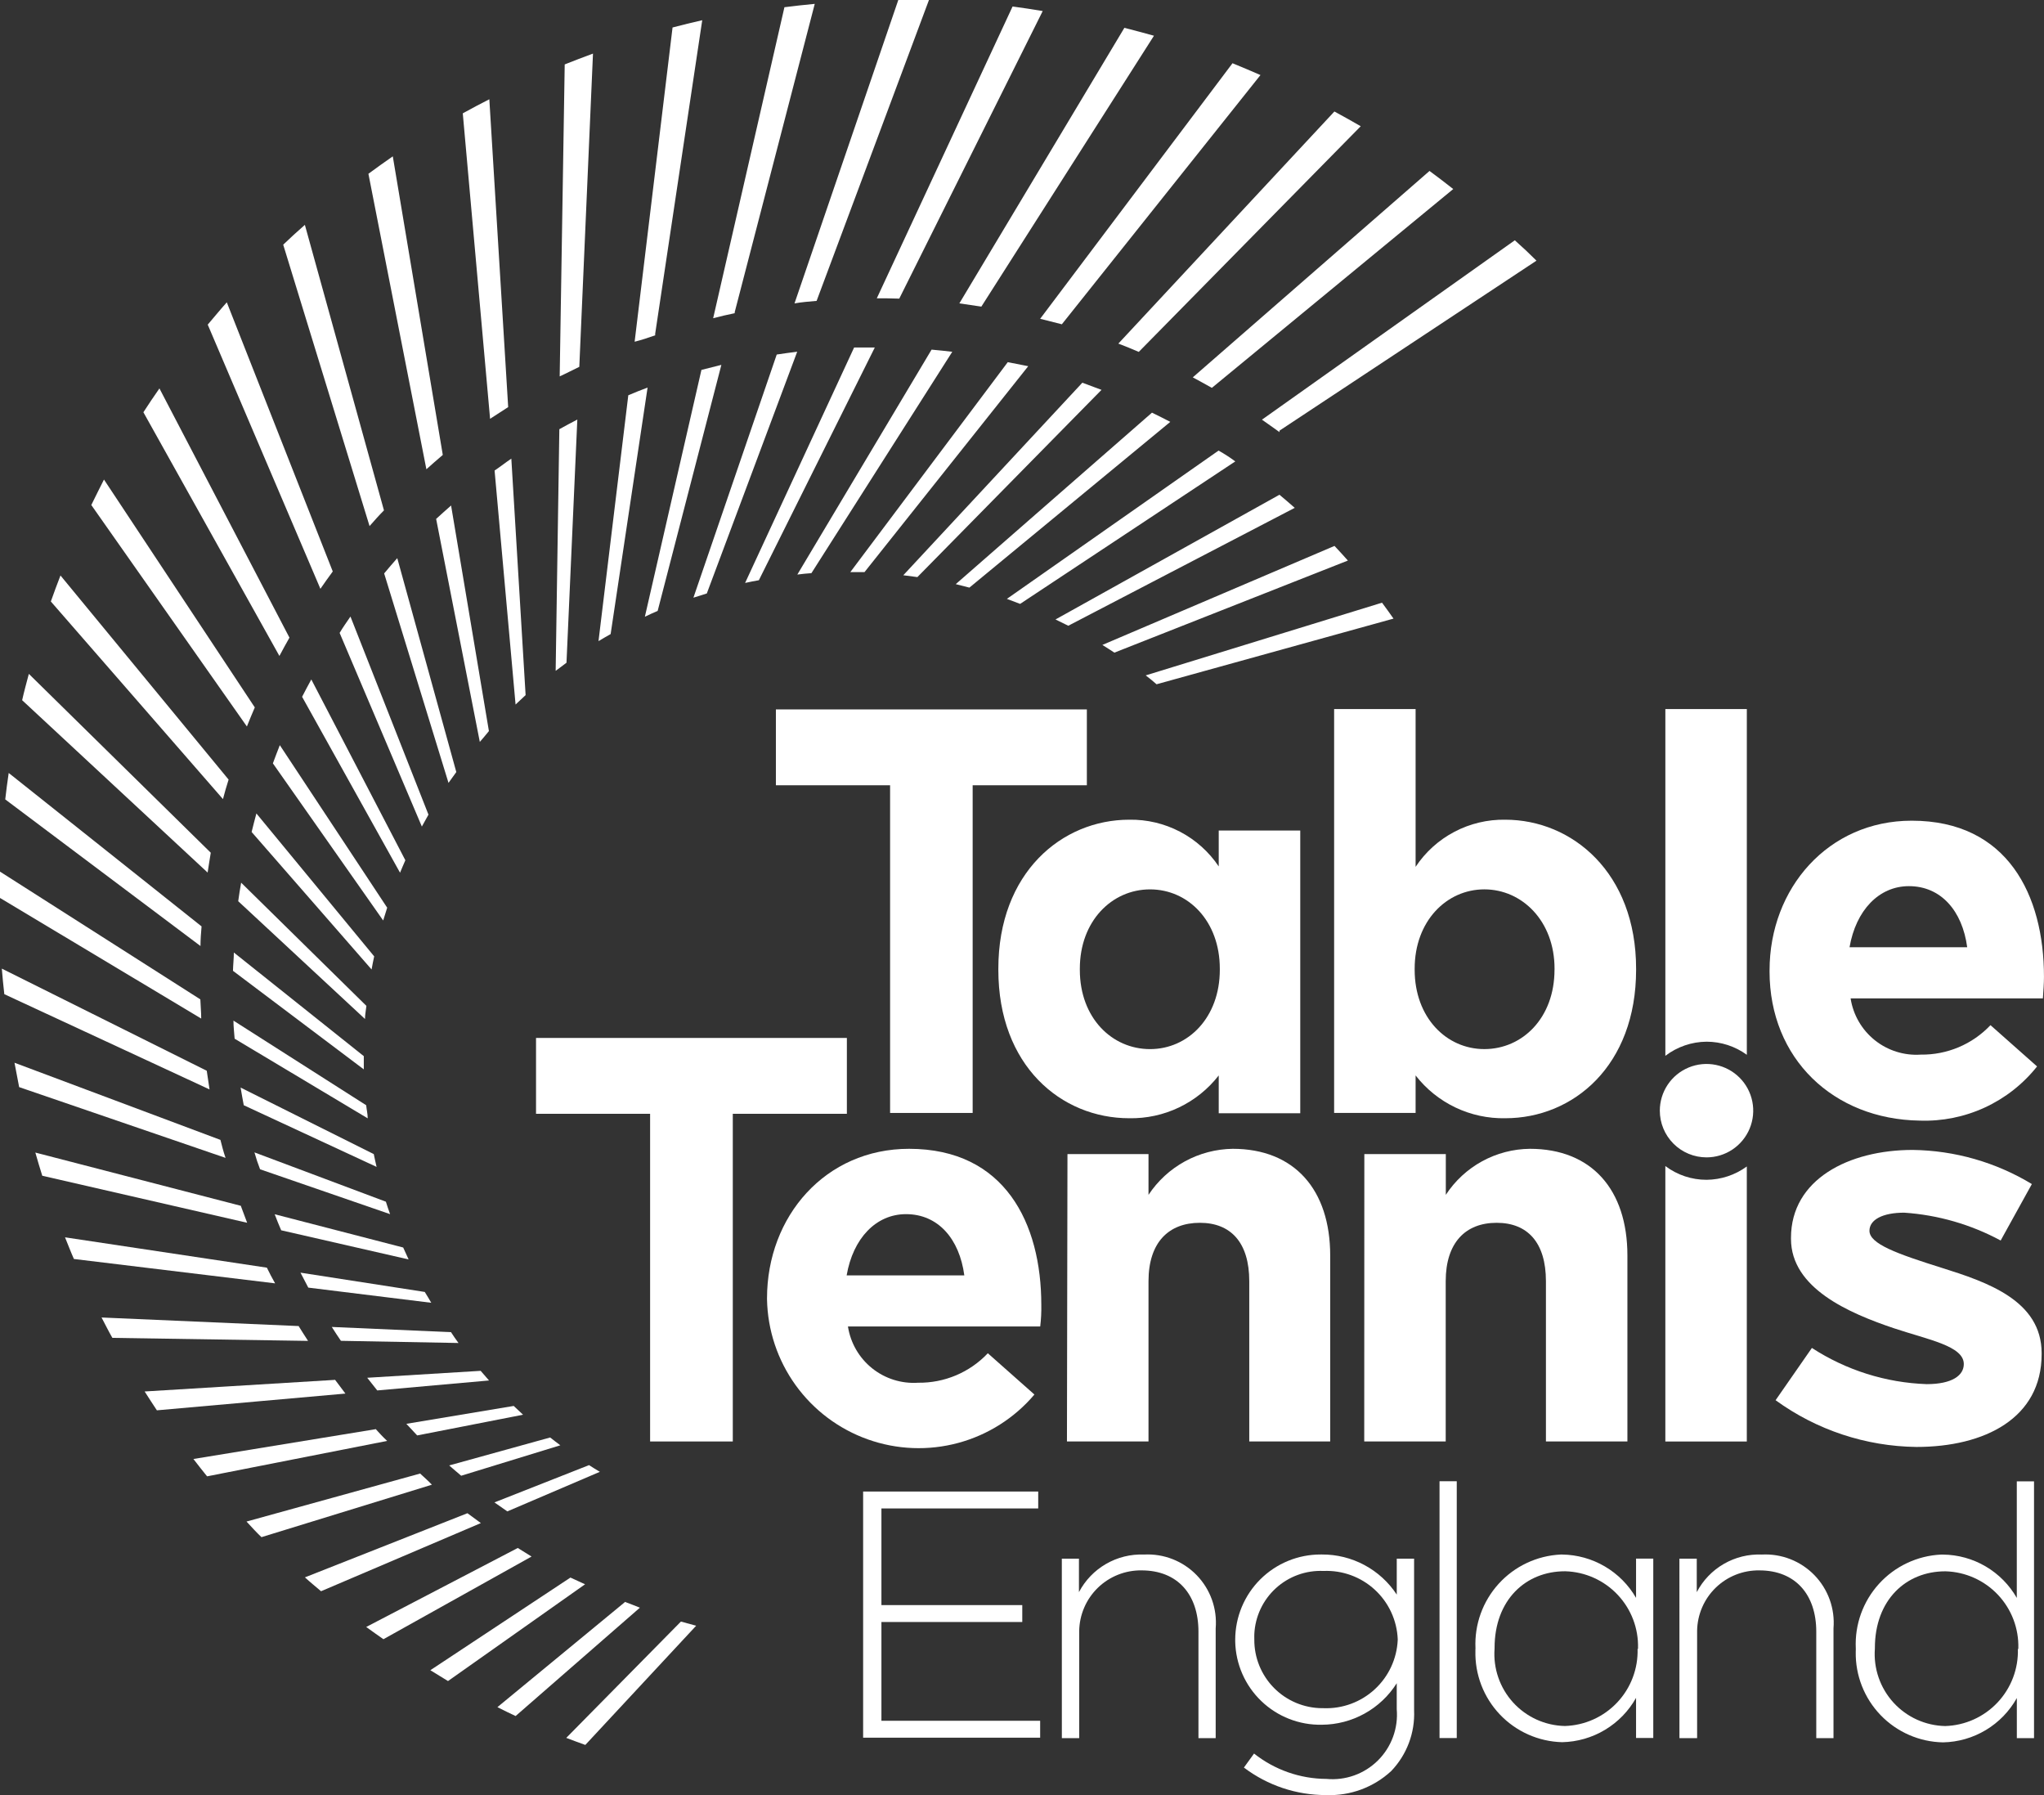
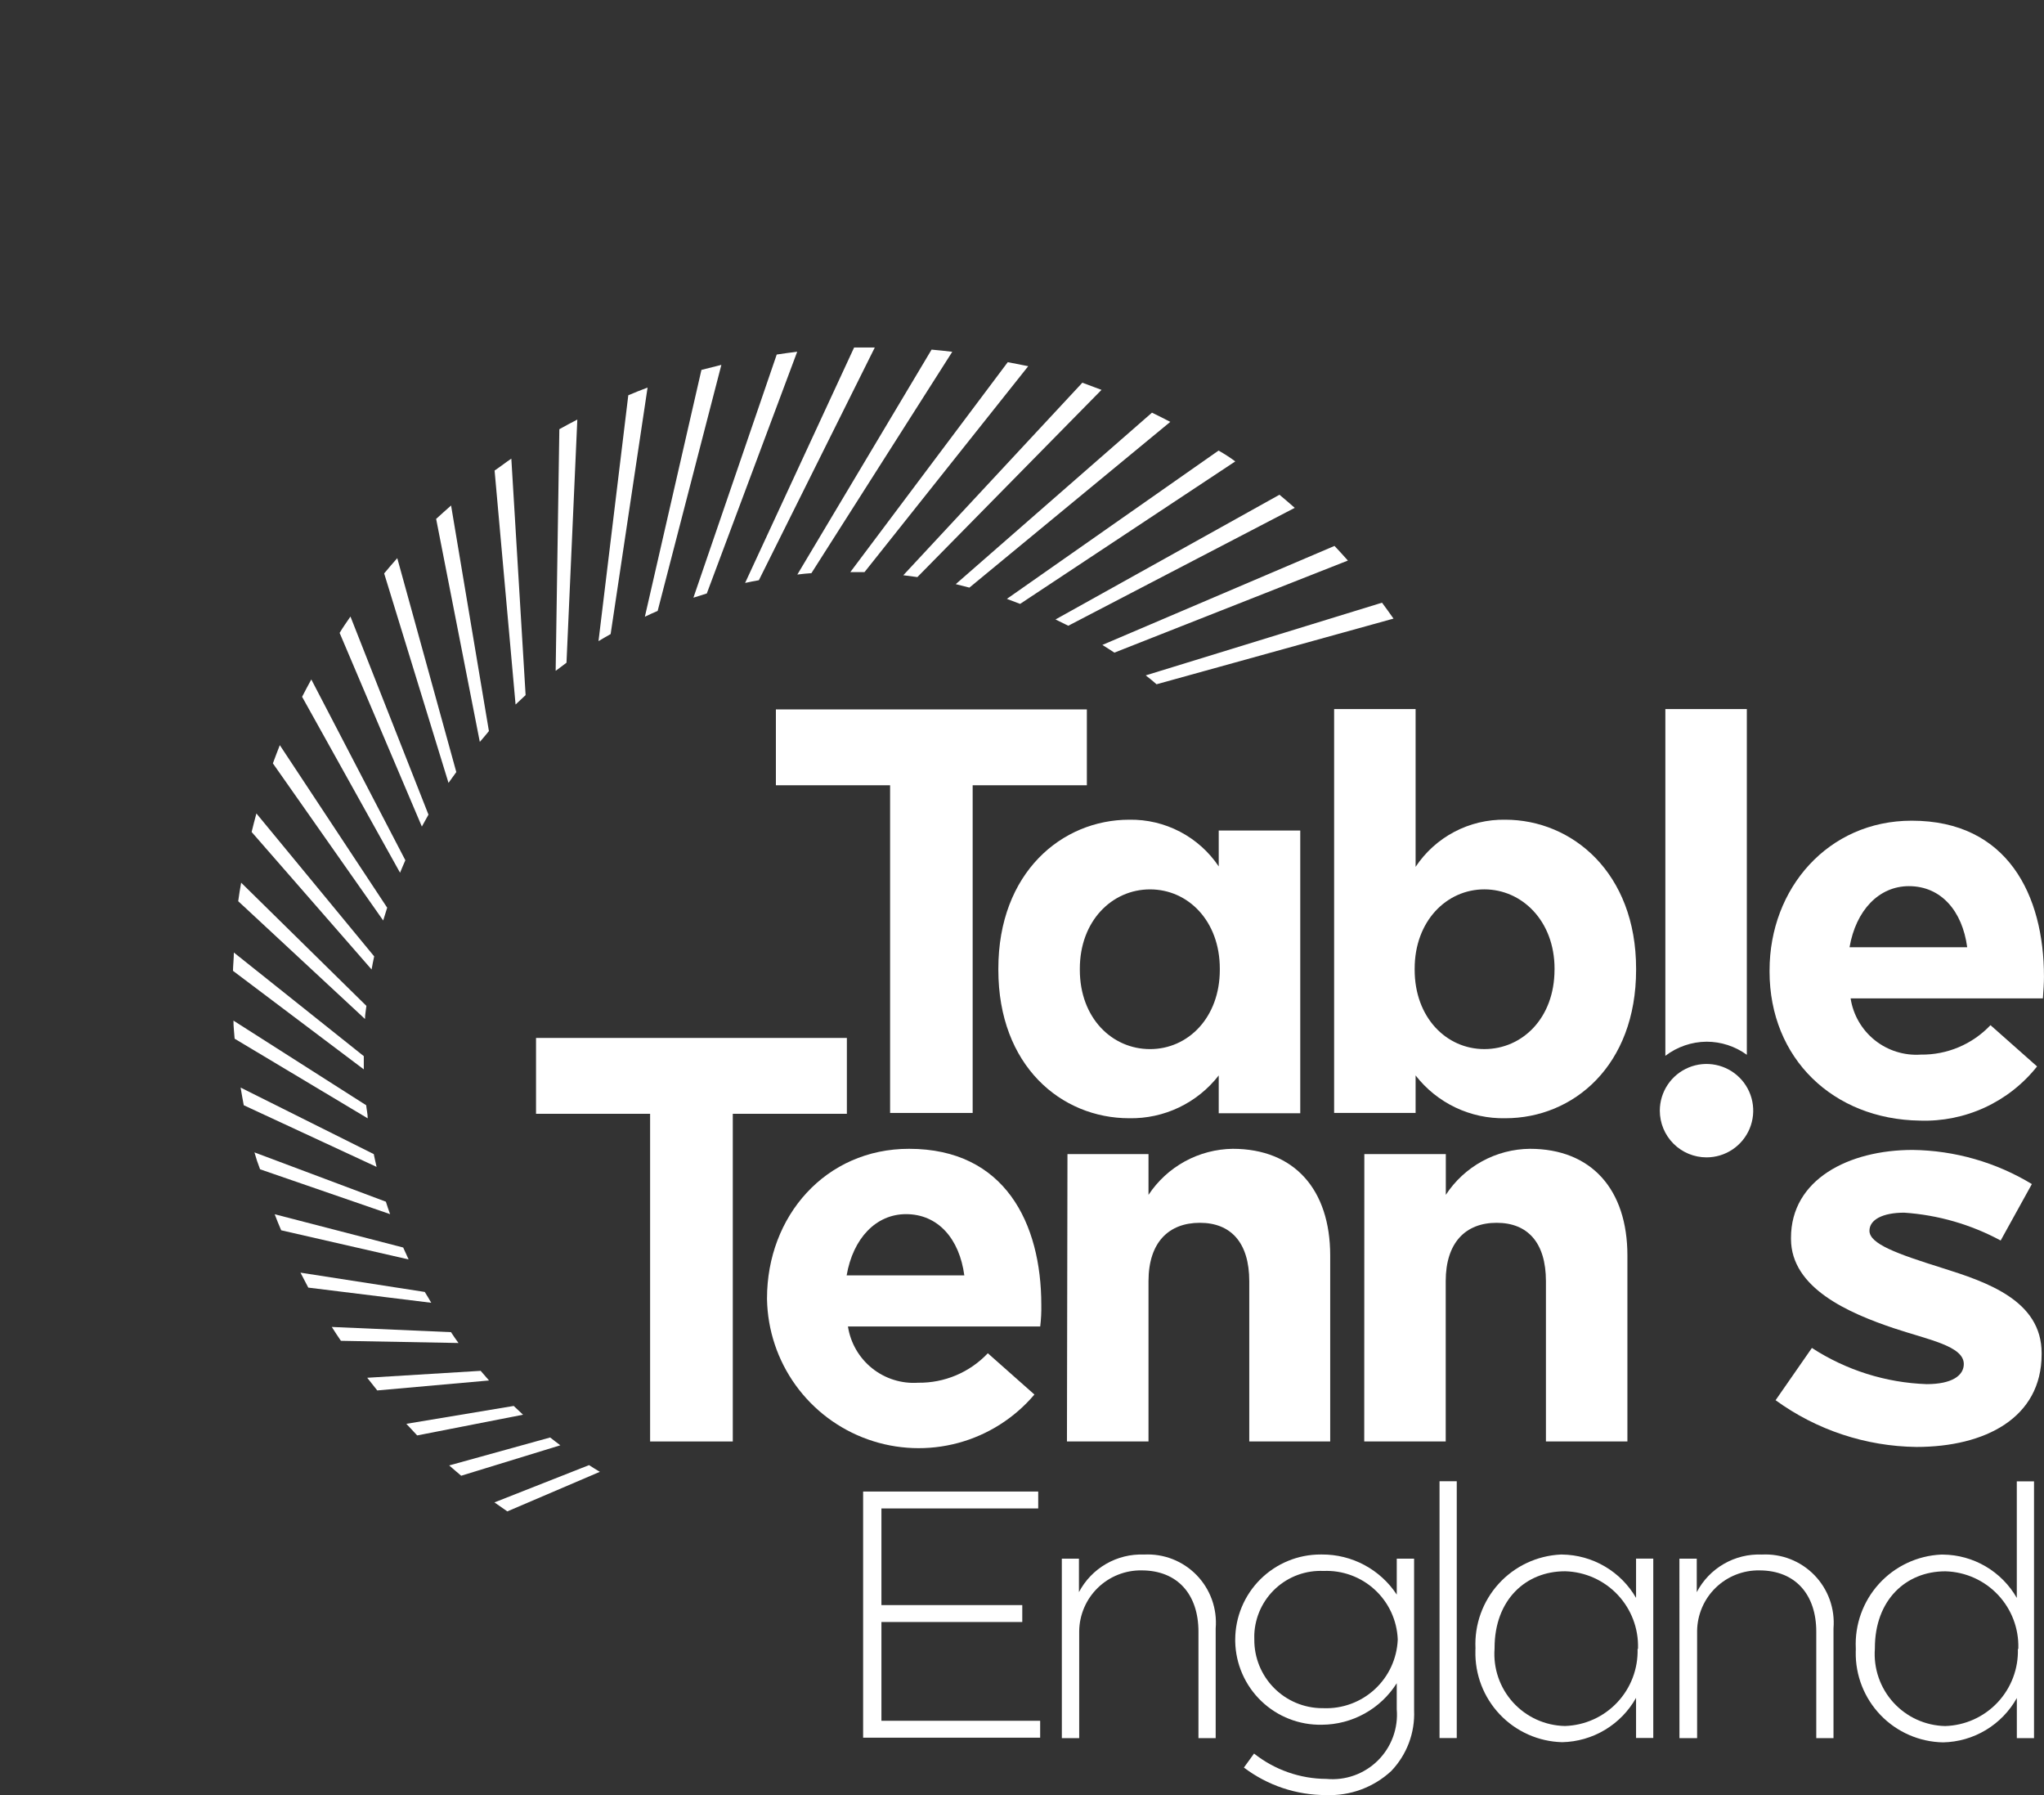
<svg xmlns="http://www.w3.org/2000/svg" fill="none" viewBox="0 0 804 706" height="706" width="804">
  <rect x="0" y="0" width="804" height="706" fill="#333333" stroke="none" />
  <path fill="white" d="M350.116 308.819H305.195V278.988H427.512V308.819H382.591V437.684H350.116V308.819Z" />
  <path fill="white" d="M556.821 422.929V437.67H524.773V278.855H556.821V340.901C560.669 335.102 565.914 330.365 572.074 327.125C578.234 323.885 585.11 322.247 592.069 322.361C618.407 322.361 643.554 343.199 643.554 380.957V381.385C643.554 419.097 618.875 439.763 592.115 439.763C585.327 439.902 578.6 438.452 572.472 435.529C566.344 432.606 560.984 428.291 556.821 422.929ZM611.474 381.378V380.95C611.474 362.2 598.686 349.756 583.858 349.756C569.029 349.756 556.452 362.2 556.452 380.95V381.378C556.452 400.129 568.897 412.572 583.858 412.572C598.818 412.572 611.461 400.346 611.461 381.352L611.474 381.378Z" />
  <path fill="white" d="M444.181 439.764C417.375 439.764 392.695 419.097 392.695 381.385V380.957C392.695 343.199 417.671 322.362 444.181 322.362C451.115 322.243 457.969 323.862 464.118 327.07C470.266 330.279 475.514 334.975 479.382 340.73V326.628H511.45V437.808H479.382V422.936C475.227 428.284 469.882 432.589 463.771 435.51C457.661 438.432 450.953 439.888 444.181 439.764ZM452.365 412.579C467.365 412.579 479.81 400.136 479.81 381.385V380.957C479.81 362.207 467.365 349.763 452.365 349.763C437.366 349.763 424.749 362.207 424.749 380.957V381.385C424.743 400.347 437.412 412.579 452.365 412.579Z" />
  <path fill="white" d="M696.053 382.024V381.596C696.053 349.335 719.1 322.75 751.97 322.75C789.687 322.75 803.989 352.068 803.989 384.111C803.989 386.666 803.778 389.609 803.561 392.63H727.93C728.927 399.105 732.318 404.969 737.432 409.064C742.545 413.159 749.009 415.186 755.546 414.745C760.667 414.814 765.747 413.819 770.464 411.825C775.181 409.83 779.433 406.879 782.951 403.158L801.276 419.394C795.786 426.308 788.75 431.838 780.733 435.539C772.716 439.239 763.942 441.006 755.118 440.699C721.148 440.185 696.047 416.339 696.047 382.017L696.053 382.024ZM773.792 372.523C771.876 358.204 763.48 348.493 750.864 348.493C739.058 348.493 730.024 357.993 727.508 372.523H773.792Z" />
  <path fill="white" d="M301.703 511.02V510.592C301.703 478.331 324.677 451.785 357.574 451.785C395.291 451.785 409.593 481.103 409.593 513.146C409.649 515.992 409.506 518.839 409.165 521.666H333.54C334.539 528.139 337.93 534.002 343.043 538.097C348.157 542.192 354.62 544.22 361.156 543.78C366.278 543.848 371.357 542.853 376.075 540.857C380.792 538.861 385.044 535.909 388.561 532.186L406.886 548.422C399.05 557.67 388.582 564.311 376.876 567.462C365.171 570.614 352.783 570.126 341.362 566.063C329.94 562 320.028 554.556 312.943 544.72C305.858 534.885 301.938 523.125 301.703 511.006V511.02ZM379.31 501.559C377.394 487.199 368.998 477.482 356.382 477.482C344.576 477.482 335.542 486.982 333.026 501.559H379.31Z" />
  <path fill="white" d="M255.718 438.019H210.844V408.188H333.114V438.019H288.24V566.883H255.718V438.019Z" />
  <path fill="white" d="M419.884 453.872H451.76V469.897C455.385 464.407 460.297 459.887 466.068 456.73C471.84 453.574 478.296 451.876 484.874 451.785C509.126 451.785 523.23 467.81 523.23 493.757V566.883H491.393V503.856C491.393 488.714 484.19 480.886 471.962 480.886C459.734 480.886 451.76 488.556 451.76 503.856V566.883H419.68L419.884 453.872Z" />
  <path fill="white" d="M536.657 453.872H568.704V469.897C572.3 464.39 577.201 459.855 582.971 456.695C588.74 453.536 595.201 451.849 601.779 451.785C626.03 451.785 640.135 467.81 640.135 493.757V566.883H608.087V503.856C608.087 488.714 600.93 480.886 588.695 480.886C576.461 480.886 568.665 488.681 568.665 503.856V566.883H536.617L536.657 453.872Z" />
  <path fill="white" d="M698.43 550.641L712.705 530.1C726.178 538.852 741.78 543.773 757.837 544.334C767.852 544.334 772.454 540.923 772.454 536.433C772.454 529.316 758.521 526.887 745.009 522.37C727.277 516.406 704.481 506.602 704.481 487.213V486.785C704.481 463.814 727.198 452.227 752.345 452.227C768.89 452.441 785.077 457.075 799.228 465.651L786.954 487.852C775.239 481.534 762.306 477.801 749.026 476.903C740.506 476.903 735.343 479.674 735.343 484.02C735.343 489.175 746.129 493.053 763.769 498.596C781.41 504.14 803.066 511.382 803.066 532.134V532.562C803.066 557.659 780.777 569.036 753.8 569.036C733.889 568.789 714.545 562.371 698.436 550.667L698.43 550.641Z" />
-   <path fill="white" d="M339.508 586.57H408.377V593.22H346.705V631.228H402.108V637.878H346.705V676.722H409.141V683.372H339.508V586.57Z" />
+   <path fill="white" d="M339.508 586.57H408.377V593.22H346.705V631.228H402.108V637.878H346.705V676.722H409.141V683.372H339.508V586.57" />
  <path fill="white" d="M417.664 612.969H424.4V626.136C426.828 621.507 430.519 617.661 435.045 615.044C439.57 612.427 444.744 611.146 449.968 611.349C453.799 611.138 457.63 611.751 461.204 613.146C464.777 614.541 468.01 616.686 470.684 619.437C473.358 622.187 475.411 625.479 476.705 629.09C477.999 632.701 478.503 636.548 478.184 640.371V683.54H471.408V641.654C471.408 627.124 463.269 617.577 449.02 617.577C445.841 617.536 442.686 618.12 439.733 619.298C436.78 620.476 434.088 622.224 431.811 624.442C429.534 626.66 427.717 629.305 426.462 632.225C425.207 635.146 424.54 638.285 424.499 641.464C424.499 641.898 424.499 642.326 424.499 642.78V683.56H417.677L417.664 612.969Z" />
  <path fill="white" d="M489.271 695.147L493.275 689.61C501.382 696.028 511.407 699.54 521.747 699.584C525.444 699.932 529.172 699.464 532.668 698.214C536.164 696.963 539.343 694.961 541.981 692.347C544.618 689.734 546.65 686.574 547.932 683.09C549.215 679.605 549.717 675.882 549.403 672.183V661.958C546.26 666.932 541.915 671.035 536.768 673.887C531.622 676.739 525.84 678.25 519.956 678.279C511.096 678.459 502.527 675.113 496.135 668.977C489.742 662.841 486.049 654.417 485.867 645.558C485.867 645.4 485.867 645.242 485.867 645.084V644.788C485.878 640.383 486.755 636.024 488.451 631.959C490.146 627.894 492.625 624.203 495.747 621.096C498.869 617.989 502.573 615.527 506.646 613.852C510.72 612.176 515.084 611.318 519.488 611.329H519.963C525.796 611.294 531.546 612.719 536.689 615.473C541.832 618.227 546.205 622.222 549.409 627.097V612.962H556.231V672.617C556.42 677.006 555.718 681.387 554.165 685.496C552.612 689.605 550.241 693.356 547.197 696.523C540.259 702.926 531.062 706.313 521.628 705.938C509.951 705.965 498.587 702.163 489.278 695.114L489.271 695.147ZM549.791 644.906V644.649C549.641 640.968 548.767 637.353 547.217 634.01C545.668 630.668 543.475 627.664 540.763 625.17C538.051 622.676 534.874 620.741 531.413 619.477C527.952 618.212 524.276 617.643 520.595 617.801C513.684 617.493 506.935 619.943 501.831 624.612C496.728 629.28 493.688 635.785 493.38 642.694C493.38 643.306 493.347 643.905 493.38 644.518V644.775C493.355 648.296 494.024 651.788 495.349 655.05C496.675 658.313 498.63 661.283 501.103 663.79C503.577 666.297 506.52 668.292 509.765 669.66C513.01 671.029 516.493 671.746 520.015 671.768H520.614C528.04 672.052 535.276 669.386 540.743 664.353C546.21 659.32 549.463 652.329 549.791 644.906Z" />
  <path fill="white" d="M566.234 582.52H573.01V683.515H566.234V582.52Z" />
  <path fill="white" d="M660.594 612.971H667.415V626.139C669.836 621.503 673.525 617.652 678.052 615.034C682.58 612.415 687.758 611.138 692.984 611.352C696.813 611.145 700.642 611.761 704.214 613.157C707.786 614.554 711.017 616.699 713.69 619.449C716.363 622.198 718.416 625.488 719.711 629.097C721.007 632.706 721.514 636.551 721.199 640.373V683.543H714.423V641.657C714.423 627.126 706.239 617.58 692.035 617.58C688.868 617.532 685.722 618.108 682.777 619.276C679.833 620.444 677.147 622.181 674.874 624.386C672.6 626.592 670.784 629.224 669.528 632.132C668.272 635.04 667.601 638.167 667.554 641.334C667.554 641.808 667.554 642.289 667.554 642.763V683.543H660.607L660.594 612.971Z" />
  <path fill="white" d="M729.969 648.528V648.232C729.527 638.898 732.811 629.77 739.099 622.856C745.386 615.942 754.163 611.808 763.498 611.363H764.275C770.18 611.425 775.966 613.031 781.058 616.022C786.149 619.012 790.37 623.282 793.3 628.408V582.559H800.076V683.554H793.314V667.786C790.419 672.972 786.216 677.31 781.124 680.367C776.032 683.425 770.227 685.096 764.288 685.213C755.011 685.042 746.182 681.193 739.742 674.514C733.303 667.834 729.78 658.871 729.949 649.595C729.949 649.252 729.949 648.936 729.982 648.568L729.969 648.528ZM793.9 648.528V648.232C794.125 640.427 791.241 632.853 785.882 627.173C780.523 621.494 773.128 618.175 765.322 617.946H765.131C749.789 617.946 737.476 629.139 737.476 648.113V648.37C737.188 652.207 737.685 656.062 738.937 659.7C740.189 663.339 742.169 666.684 744.757 669.531C747.346 672.378 750.487 674.668 753.99 676.261C757.493 677.853 761.284 678.715 765.131 678.794C769.003 678.678 772.813 677.801 776.345 676.213C779.878 674.624 783.063 672.356 785.718 669.537C788.373 666.718 790.448 663.403 791.822 659.783C793.197 656.162 793.844 652.307 793.728 648.436L793.9 648.528Z" />
  <path fill="white" d="M580.375 648.509V648.213C579.934 638.88 583.216 629.753 589.503 622.839C595.789 615.926 604.564 611.791 613.898 611.344H614.471C620.377 611.424 626.161 613.038 631.256 616.026C636.351 619.014 640.583 623.274 643.535 628.389V612.957H650.311V683.482H643.535V667.714C640.628 672.898 636.417 677.233 631.319 680.289C626.221 683.346 620.414 685.018 614.471 685.142C609.872 685.024 605.341 684.001 601.137 682.133C596.933 680.264 593.139 677.586 589.97 674.251C586.802 670.916 584.321 666.989 582.67 662.696C581.02 658.402 580.231 653.825 580.349 649.227C580.349 648.977 580.349 648.74 580.349 648.496L580.375 648.509ZM644.306 648.509V648.213C644.531 640.408 641.647 632.834 636.288 627.155C630.929 621.475 623.534 618.156 615.728 617.928H615.537C600.195 617.928 587.882 629.12 587.882 648.094V648.351C587.594 652.188 588.091 656.043 589.343 659.682C590.595 663.32 592.576 666.665 595.164 669.512C597.752 672.359 600.893 674.649 604.396 676.242C607.899 677.834 611.69 678.696 615.537 678.775C619.409 678.659 623.219 677.782 626.752 676.194C630.284 674.605 633.469 672.337 636.124 669.518C638.78 666.699 640.854 663.385 642.228 659.764C643.603 656.144 644.251 652.288 644.135 648.417L644.306 648.509Z" />
  <path fill="white" d="M671.254 409.662C676.952 409.658 682.504 411.463 687.11 414.817V278.855H655.062V415.219C659.717 411.666 665.398 409.716 671.254 409.662Z" />
-   <path fill="white" d="M671.253 463.975C665.408 463.984 659.72 462.083 655.055 458.562V566.886H687.102V458.734C682.499 462.098 676.955 463.932 671.253 463.975Z" />
  <path fill="white" d="M652.883 436.787C652.883 433.154 653.96 429.602 655.979 426.582C657.998 423.561 660.867 421.207 664.224 419.816C667.581 418.426 671.274 418.062 674.838 418.771C678.402 419.48 681.675 421.229 684.244 423.798C686.814 426.367 688.563 429.64 689.272 433.203C689.981 436.766 689.617 440.46 688.227 443.816C686.836 447.173 684.482 450.042 681.461 452.06C678.439 454.078 674.887 455.156 671.254 455.156C666.382 455.156 661.709 453.22 658.264 449.775C654.818 446.331 652.883 441.658 652.883 436.787Z" />
  <path fill="white" d="M450.663 265.605C452.157 266.757 453.606 267.909 454.923 269.101L548.129 243.279C546.634 241.192 545.146 239.02 543.612 237.018L450.663 265.605ZM433.615 253.629C435.189 254.65 436.808 255.604 438.343 256.658L530.185 220.447C528.441 218.472 526.689 216.569 524.918 214.692L433.615 253.629ZM415.178 243.615L420.208 246.084L509.279 199.721C507.304 197.976 505.328 196.271 503.267 194.566L415.178 243.615ZM235.417 252.135C236.99 251.2 238.571 250.258 240.191 249.363L254.723 152.416C252.168 153.351 249.653 154.391 247.137 155.445L235.417 252.135ZM253.656 242.548C255.315 241.739 256.948 240.975 258.687 240.251L283.748 143.495L275.906 145.47L253.656 242.548ZM272.752 235.05L278.019 233.39L313.577 138.32C310.89 138.617 308.203 139.045 305.523 139.427L272.752 235.05ZM176.418 307.879L179.487 303.62L156.262 219.499C154.518 221.474 152.812 223.449 151.107 225.51L176.418 307.879ZM202.796 277.067C204.113 275.79 205.43 274.599 206.747 273.361L201.13 180.365C198.911 181.859 196.87 183.479 194.546 185.052L202.796 277.067ZM188.731 291.769C189.923 290.406 191.076 289.043 192.313 287.509L177.432 198.799C175.457 200.544 173.481 202.295 171.552 204.066L188.731 291.769ZM218.566 263.814C220.015 262.708 221.51 261.681 222.827 260.621L227.087 164.998C224.703 166.236 222.313 167.513 220.015 168.79L218.566 263.814ZM375.94 229.723L381.313 231.086L460.329 165.907C457.985 164.669 455.555 163.477 453.125 162.285L375.94 229.723ZM396.056 235.517L401.258 237.492L485.897 181.457C483.797 179.896 481.598 178.473 479.312 177.198L396.056 235.517ZM355.31 226.227L360.848 226.952L433.279 153.318C430.777 152.353 428.262 151.416 425.733 150.507L355.31 226.227ZM334.47 224.99H340.053L404.451 144.009L396.398 142.429L334.47 224.99ZM293.085 229.249C294.876 228.821 296.707 228.525 298.498 228.183L344.096 136.668H335.958L293.085 229.249ZM313.629 225.957C315.46 225.701 317.336 225.529 319.167 225.404L374.57 138.347C371.844 138.004 369.158 137.748 366.432 137.497L313.629 225.957ZM160.727 495.294C160.003 493.76 159.278 492.18 158.593 490.606L108.05 477.524C108.859 479.657 109.709 481.784 110.604 483.831L160.727 495.294ZM169.636 512.339C168.786 510.845 167.891 509.396 167.081 508.08L118.197 500.495C119.189 502.457 120.211 504.417 121.265 506.374L169.636 512.339ZM102.301 459.84L153.444 477.485C152.845 475.865 152.292 474.193 151.785 472.586L100.089 453.197C100.709 455.448 101.452 457.665 102.301 459.84ZM205.74 556.358L202.072 552.909L159.838 559.94C161.287 561.474 162.735 563.008 164.098 564.503L205.74 556.358ZM192.36 542.895L189.067 539.102L144.443 541.828C145.72 543.478 147.037 545.14 148.394 546.812L192.36 542.895ZM180.343 528.153C179.361 526.791 178.367 525.428 177.399 523.894L130.516 521.846C131.669 523.676 132.861 525.513 134.098 527.298L180.343 528.153ZM220.404 568.381C218.995 567.36 217.717 566.333 216.4 565.312L176.681 576.307C178.216 577.67 179.836 578.994 181.409 580.356L220.404 568.381ZM165.935 325.057L168.536 320.369L137.852 242.469C136.403 244.603 134.869 246.729 133.591 248.902L165.935 325.057ZM235.95 578.816C234.501 577.967 233.092 577.071 231.69 576.182L194.486 590.844L199.557 594.38L235.95 578.816ZM157.355 343.208C158.014 341.549 158.765 339.916 159.443 338.31L122.45 267.205C121.212 269.463 120.02 271.721 118.829 274.026L157.355 343.208ZM146.162 381.262C146.458 379.518 146.82 377.813 147.182 376.107L100.853 319.902C100.194 322.331 99.575 324.76 98.976 327.19L146.162 381.262ZM150.725 361.998C151.238 360.293 151.791 358.634 152.298 356.968L110.064 293.046C109.129 295.39 108.234 297.82 107.338 300.203L150.725 361.998ZM143.567 400.731C143.567 399.025 143.949 397.281 144.12 395.576L94.854 347.125C94.415 349.54 94.031 351.969 93.702 354.414L143.567 400.731ZM144.634 439.805C144.634 438.1 144.206 436.395 144.035 434.65L91.825 401.369C91.825 403.753 92.121 406.143 92.293 408.486L144.634 439.805ZM148.13 458.899C147.748 457.24 147.367 455.607 147.024 453.869L94.643 427.705C95.025 430.048 95.453 432.346 95.881 434.65L148.13 458.899ZM143.1 420.548V415.347L91.983 374.587C91.983 376.97 91.687 379.399 91.641 381.789L143.1 420.548Z" />
-   <path fill="white" d="M192.772 164.7L182.033 44.572C185.483 42.656 188.98 40.819 192.476 39.035L199.89 160.098C197.5 161.672 195.117 163.206 192.772 164.7ZM174.151 178.803L154.502 61.486C151.263 63.705 148.069 66.049 144.915 68.346L167.718 184.55C169.851 182.674 171.939 180.758 174.151 178.928V178.803ZM81.307 421.086L0.718 380.925C0.975 384.289 1.317 387.614 1.699 390.979L82.42 428.434C82.045 425.958 81.663 423.529 81.321 421.06L81.307 421.086ZM227.875 144.099L233.248 21.075C229.495 22.438 225.834 23.886 222.127 25.334L220.152 148.017C222.706 146.865 225.268 145.502 227.869 144.264L227.875 144.099ZM288.987 122.794L320.482 1.521C316.478 1.903 312.514 2.331 308.551 2.838L280.52 125.145C283.331 124.421 286.143 123.736 289.001 123.17L288.987 122.794ZM257.704 131.314L276.22 7.953C272.269 8.849 268.424 9.784 264.545 10.811L249.631 134.388C252.265 133.73 255.044 132.815 257.73 131.873L257.704 131.314ZM503.272 169.368L604.366 102.51C601.64 99.784 598.783 97.098 595.846 94.497L496.385 165.043C498.643 166.662 501.027 168.282 503.292 169.941L503.272 169.368ZM97.117 285.704C98.098 283.149 99.165 280.72 100.225 278.205L40.897 188.593C39.192 191.885 37.605 195.242 35.913 198.607L97.117 285.704ZM87.701 314.258C88.359 311.703 89.11 309.142 89.92 306.587L23.79 226.318C22.513 229.682 21.189 233.093 19.998 236.543L87.701 314.258ZM109.905 257.966C111.182 255.537 112.505 253.153 113.855 250.764L62.712 152.751C60.579 155.819 58.452 158.926 56.404 162.126L109.905 257.966ZM476.67 152.54L571.627 74.344C568.519 71.915 565.451 69.531 562.297 67.227L469.177 148.405C471.712 149.742 474.181 151.151 476.657 152.514L476.67 152.54ZM126.03 231.559C127.65 229.254 129.224 226.95 130.89 224.738L89.209 118.89C86.654 121.748 84.224 124.73 81.709 127.666L126.03 231.559ZM79.148 400.565C79.148 398.096 78.891 395.535 78.805 393.02L0 342.779V353.135L79.148 400.565ZM78.858 372.037C78.858 369.482 79.069 366.882 79.286 364.321L3.424 303.98C2.91 307.476 2.443 310.926 2.061 314.376L78.858 372.037ZM81.67 343.147C82.098 340.547 82.44 337.946 82.907 335.352L11.345 265.011C10.45 268.461 9.469 271.917 8.712 275.367L81.67 343.147ZM417.678 127.528L495.799 29.515C492.131 27.942 488.509 26.361 484.802 24.867L409.144 125.369L417.678 127.528ZM386.012 120.582L453.907 14.05C450.029 12.944 446.15 11.963 442.272 10.942L377.36 119.305L386.012 120.582ZM145.363 206.889C147.193 204.802 149.116 202.629 151.032 200.713L119.92 88.427C117.023 90.981 114.125 93.582 111.399 96.222L145.363 206.889ZM447.954 138.365L535.241 49.642C531.876 47.667 528.379 45.764 524.883 43.848L439.901 135.126C442.588 136.146 445.228 137.213 447.869 138.365H447.954ZM353.721 117.442L410.145 4.345C406.194 3.687 402.244 3.068 398.293 2.555L344.891 117.31C347.861 117.317 350.719 117.317 353.741 117.442H353.721ZM321.206 118.337L365.402 0H353.339L312.515 119.318C315.372 118.805 318.223 118.594 321.121 118.337H321.206ZM104.979 498.532L25.575 486.595C26.767 489.492 27.833 492.349 29.071 495.114L108.212 504.7C107.067 502.706 106 500.619 104.979 498.532ZM183.863 595.096L119.933 620.325C121.981 622.201 124.193 623.992 126.281 625.776L189.144 598.974L183.863 595.096ZM86.694 448.277L5.702 417.939C6.302 421.132 6.894 424.332 7.533 427.525L88.722 455.355C87.872 452.886 87.273 450.542 86.674 448.152L86.694 448.277ZM94.661 474.185L13.9 453.261C14.796 456.329 15.645 459.358 16.626 462.38L97.216 480.874C96.367 478.53 95.471 476.265 94.661 474.053V474.185ZM131.739 542.656L56.898 547.219C58.518 549.688 60.052 552.203 61.711 554.632L135.868 548.048C134.505 546.132 133.056 544.381 131.733 542.551L131.739 542.656ZM165.15 579.525L96.966 598.375C98.882 600.422 100.844 602.634 102.846 604.511L169.884 583.884C168.389 582.31 166.776 580.901 165.156 579.407L165.15 579.525ZM147.72 562.052L76.079 573.771C77.824 576.029 79.615 578.334 81.452 580.592L152.283 566.661C150.749 565.252 149.175 563.553 147.72 561.933V562.052ZM117.378 521.489L39.943 518.125C41.352 520.758 42.669 523.491 44.203 526.137L121.171 527.329C119.854 525.281 118.616 523.379 117.378 521.364V521.489ZM245.779 630.069L195.657 671.363C198.04 672.554 200.384 673.746 202.814 674.859L251.699 632.248C249.723 631.399 247.695 630.714 245.772 629.944L245.779 630.069ZM203.67 608.764L144.046 639.833C146.265 641.492 148.563 643.026 150.822 644.646L209.083 612.135L203.67 608.764ZM224.379 620.404L169.272 656.839C171.616 658.248 173.835 659.65 176.219 661.098L230.134 623.044L224.379 620.404ZM267.838 637.706L222.733 683.45C225.202 684.431 227.717 685.281 230.233 686.222L273.83 639.346L267.838 637.706Z" />
</svg>